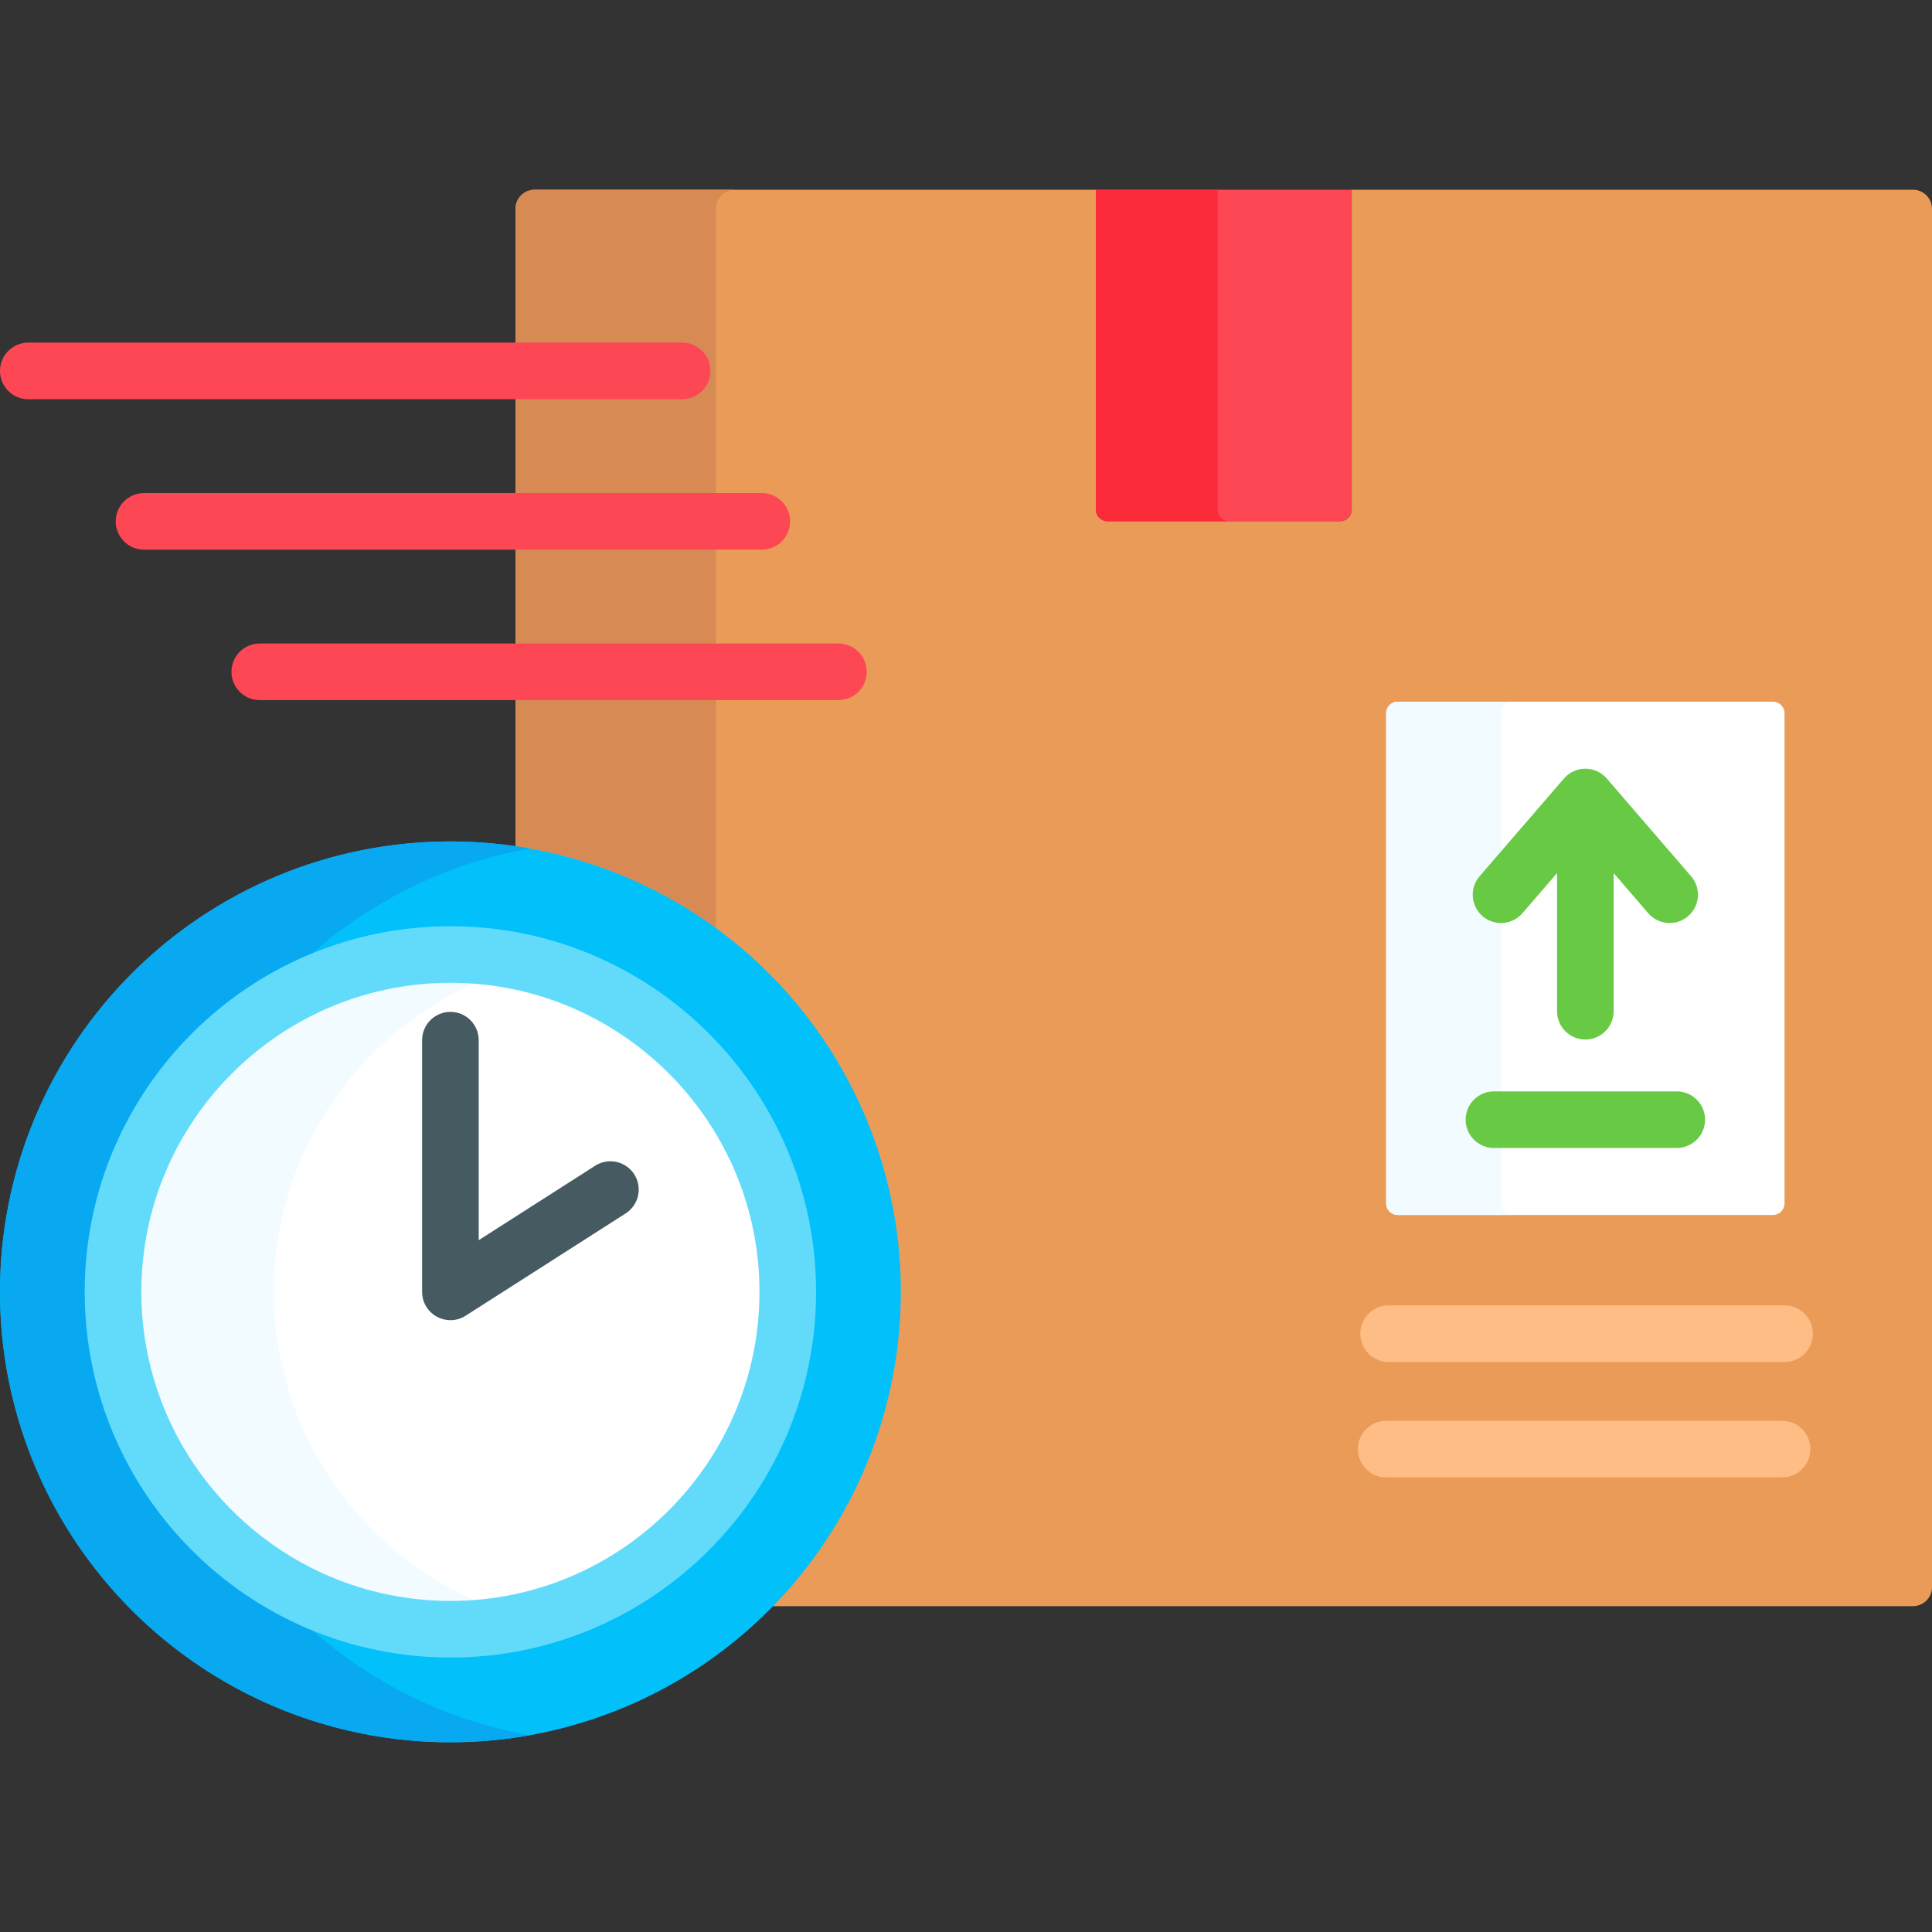
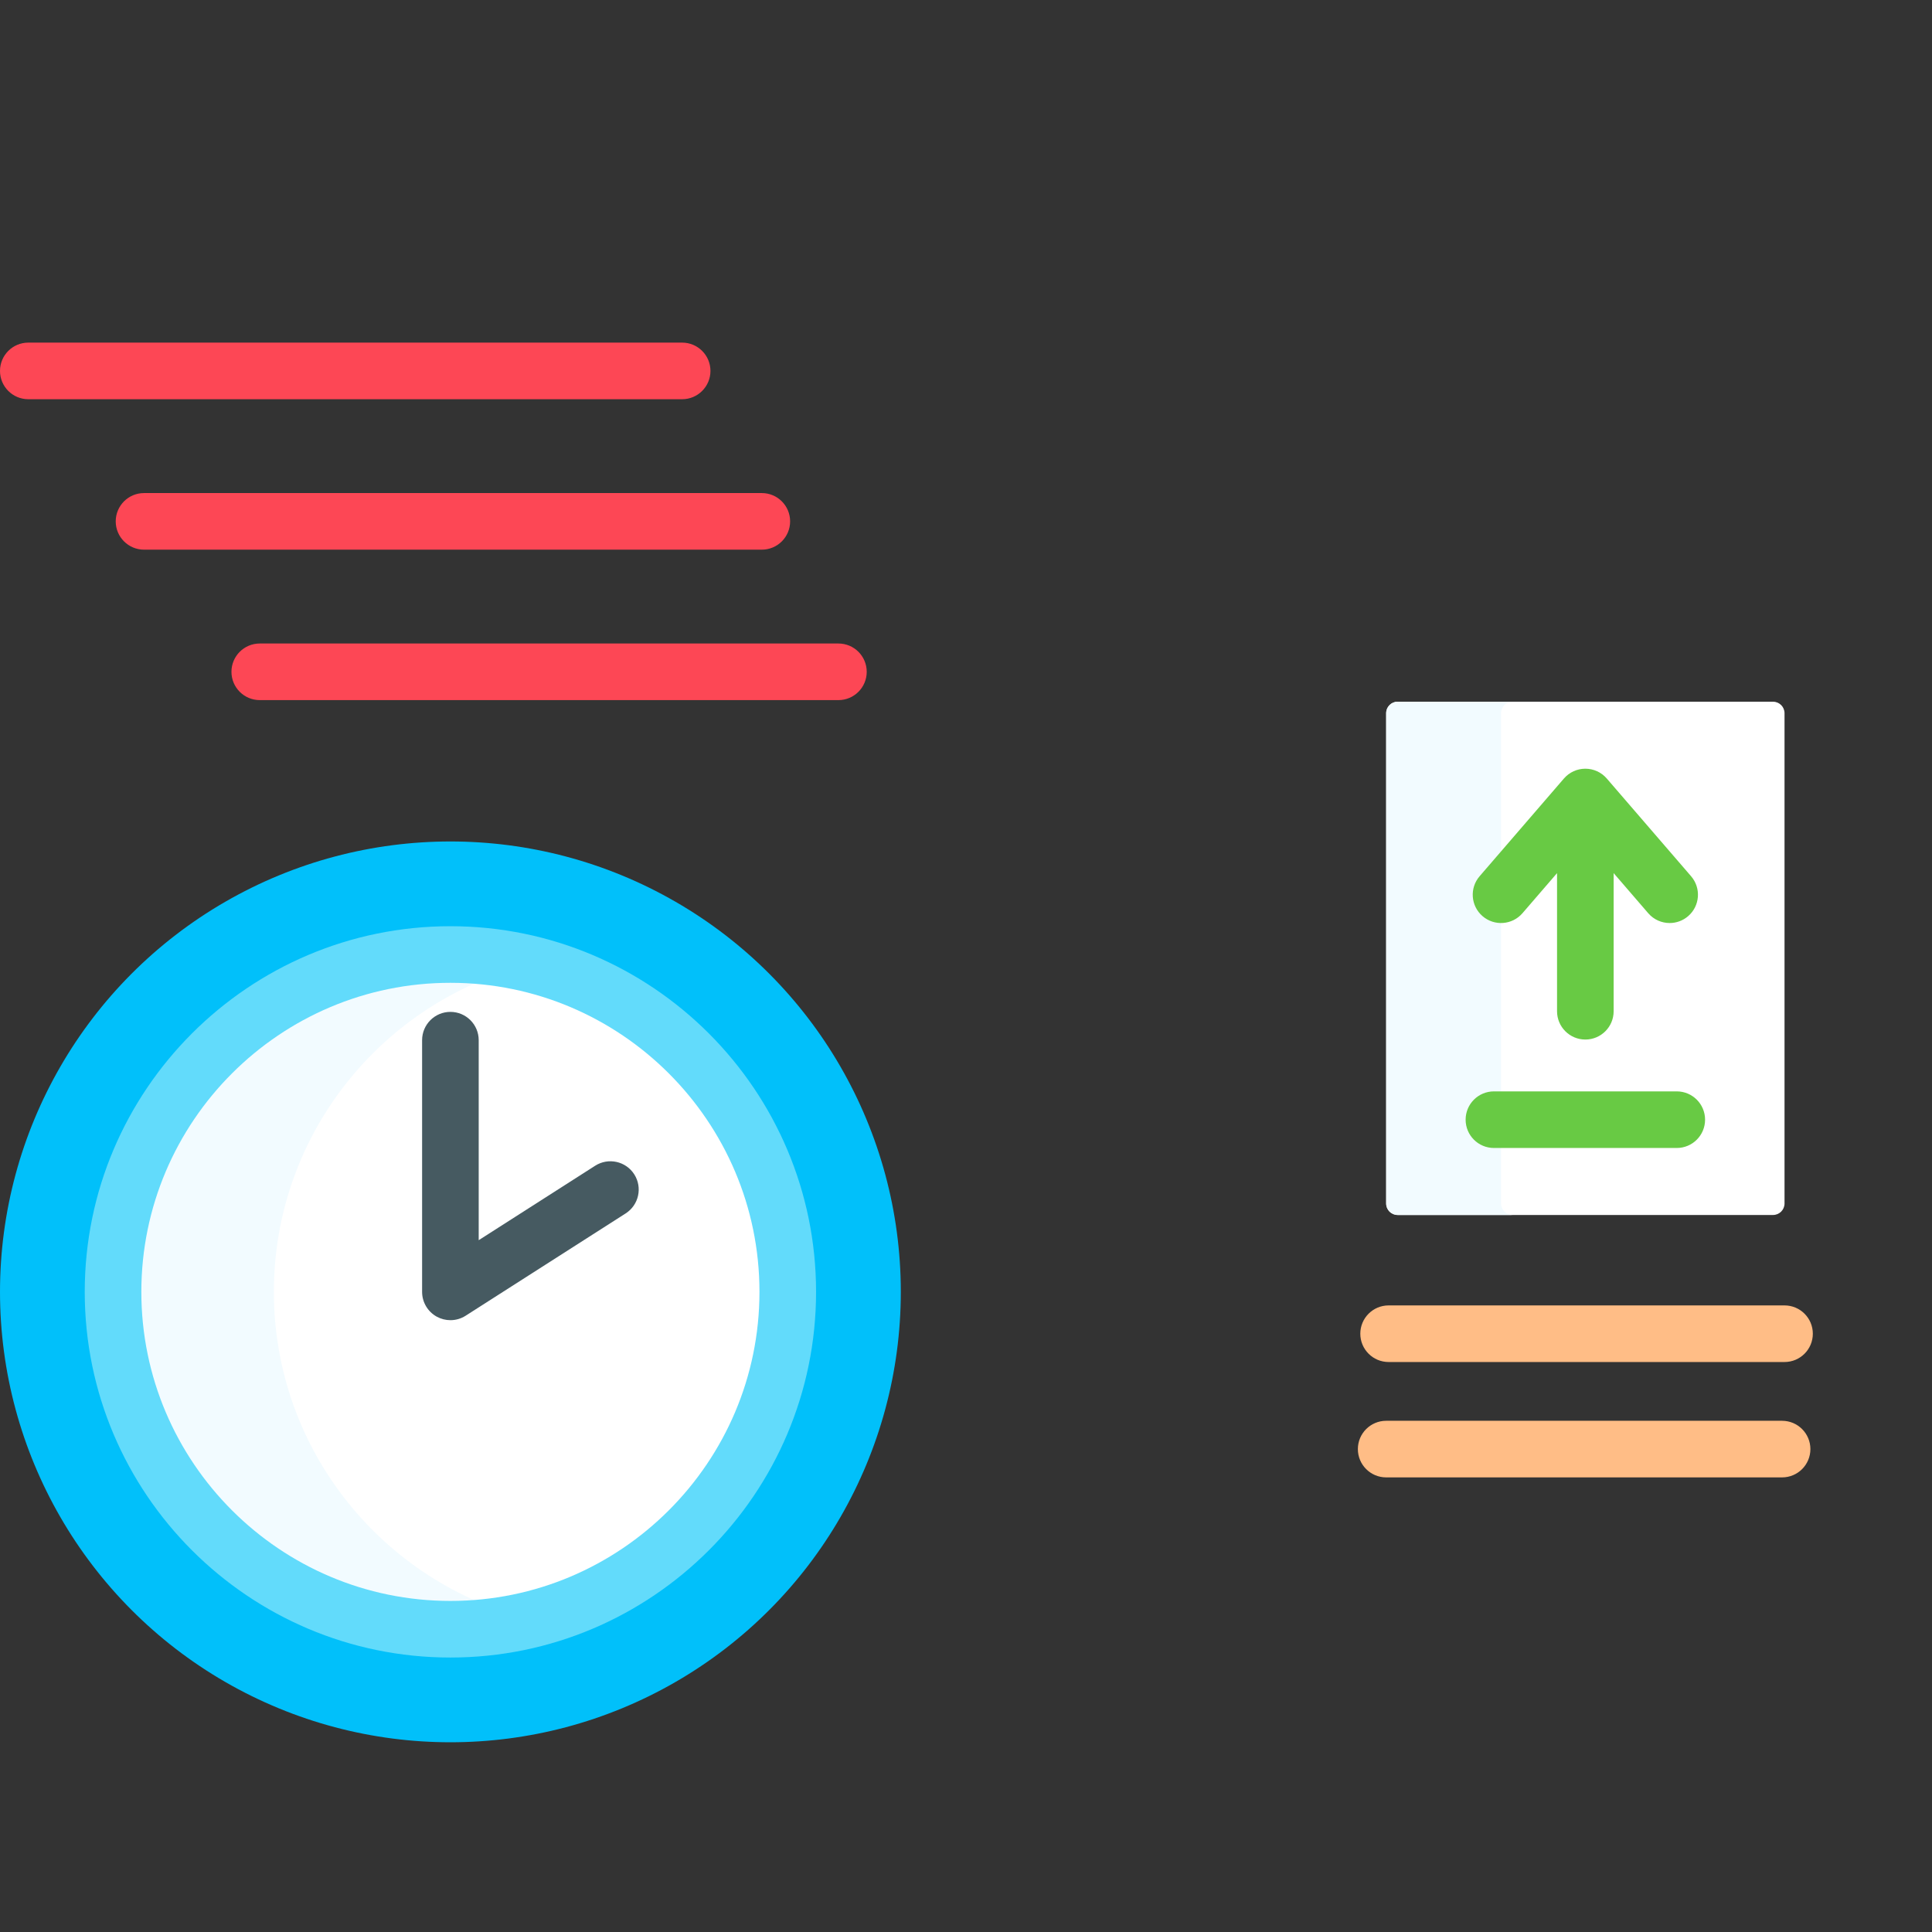
<svg xmlns="http://www.w3.org/2000/svg" id="Capa_1" enable-background="new 0 0 512 512" height="512" viewBox="0 0 512 512" width="512">
  <rect x="0" y="0" width="512" height="512" fill="#333333" stroke="none" />
  <g>
    <g>
-       <path d="m506.925 50.279h-148.711v84.779c0 1.682-1.363 3.045-3.045 3.045h-61.717c-1.682 0-3.045-1.363-3.045-3.045v-84.779h-148.712c-2.803 0-5.075 2.272-5.075 5.075v169.906c57.114 8.38 101.104 57.696 101.104 117.1 0 32.454-13.133 61.896-34.359 83.3h303.561c2.803 0 5.075-2.272 5.075-5.075v-365.231c-.001-2.803-2.273-5.075-5.076-5.075z" fill="#ea9b58" />
-       <path d="m189.709 245.931v-190.577c0-2.803 2.272-5.075 5.075-5.075h-53.089c-2.803 0-5.076 2.272-5.076 5.075v168.89c19.656 2.847 37.758 10.483 53.09 21.687z" fill="#d88a55" />
      <g>
-         <path d="m290.406 50.279v84.779c0 1.682 1.363 3.045 3.045 3.045h61.717c1.682 0 3.045-1.363 3.045-3.045v-84.779z" fill="#fd4755" />
-       </g>
+         </g>
      <g>
-         <path d="m322.686 135.058v-84.779h-32.28v84.779c0 1.682 1.363 3.045 3.045 3.045h32.28c-1.682 0-3.045-1.363-3.045-3.045z" fill="#fb2b3a" />
-       </g>
+         </g>
    </g>
    <g>
      <g>
        <path d="m472.919 360.949h-104.924c-4.142 0-7.5-3.358-7.5-7.5s3.358-7.5 7.5-7.5h104.924c4.142 0 7.5 3.358 7.5 7.5s-3.358 7.5-7.5 7.5z" fill="#ffbd86" />
      </g>
      <g>
        <path d="m472.274 391.524h-104.924c-4.142 0-7.5-3.358-7.5-7.5s3.358-7.5 7.5-7.5h104.924c4.142 0 7.5 3.358 7.5 7.5s-3.358 7.5-7.5 7.5z" fill="#ffbd86" />
      </g>
    </g>
    <g>
      <g>
        <circle cx="119.362" cy="342.359" fill="#01c0fa" r="119.362" />
      </g>
      <g>
-         <path d="m22.457 342.359c0-40.491 24.966-75.255 60.31-89.723 16.005-14.054 35.802-23.894 57.658-27.785-6.837-1.217-13.876-1.853-21.063-1.853-65.922 0-119.362 53.44-119.362 119.361s53.44 119.362 119.362 119.362c7.187 0 14.226-.636 21.063-1.853-21.856-3.891-41.654-13.732-57.659-27.786-35.344-14.469-60.309-49.233-60.309-89.723z" fill="#08a9f1" />
-       </g>
+         </g>
      <g>
        <ellipse cx="119.362" cy="342.359" fill="#fff" rx="89.405" ry="89.405" transform="matrix(.707 -.707 .707 .707 -207.124 184.676)" />
      </g>
      <g>
        <path d="m72.579 342.36c0-41.955 29.052-77.247 68.094-86.831-6.832-1.677-13.969-2.573-21.311-2.573-49.298 0-89.405 40.107-89.405 89.405s40.107 89.404 89.405 89.404c7.342 0 14.478-.896 21.311-2.573-39.042-9.585-68.094-44.877-68.094-86.832z" fill="#f2fbff" />
      </g>
      <g>
        <path d="m119.362 439.264c-53.434 0-96.905-43.471-96.905-96.904 0-53.434 43.471-96.905 96.905-96.905 53.433 0 96.904 43.471 96.904 96.905 0 53.432-43.471 96.904-96.904 96.904zm0-178.809c-45.163 0-81.905 36.742-81.905 81.905 0 45.162 36.742 81.904 81.905 81.904 45.162 0 81.904-36.742 81.904-81.904 0-45.163-36.742-81.905-81.904-81.905z" fill="#62dbfb" />
      </g>
      <g>
        <path d="m119.361 349.859c-1.237 0-2.477-.306-3.602-.922-2.403-1.316-3.898-3.838-3.898-6.578v-66.701c0-4.142 3.358-7.5 7.5-7.5s7.5 3.358 7.5 7.5v53.004l30.863-19.732c3.49-2.23 8.127-1.212 10.359 2.279 2.231 3.49 1.211 8.128-2.279 10.359l-42.403 27.11c-1.228.786-2.632 1.181-4.04 1.181z" fill="#465a61" />
      </g>
    </g>
    <g>
      <path d="m180.778 105.797h-173.278c-4.142 0-7.5-3.358-7.5-7.5s3.358-7.5 7.5-7.5h173.278c4.142 0 7.5 3.358 7.5 7.5s-3.358 7.5-7.5 7.5z" fill="#fd4755" />
    </g>
    <g>
      <path d="m201.89 145.667h-163.722c-4.142 0-7.5-3.358-7.5-7.5s3.358-7.5 7.5-7.5h163.722c4.142 0 7.5 3.358 7.5 7.5s-3.358 7.5-7.5 7.5z" fill="#fd4755" />
    </g>
    <g>
      <path d="m222.191 185.536h-153.354c-4.142 0-7.5-3.358-7.5-7.5s3.358-7.5 7.5-7.5h153.354c4.142 0 7.5 3.358 7.5 7.5s-3.358 7.5-7.5 7.5z" fill="#fd4755" />
    </g>
    <g>
      <g>
        <path d="m469.874 321.981h-99.479c-1.682 0-3.045-1.363-3.045-3.045v-129.932c0-1.682 1.363-3.045 3.045-3.045h99.479c1.682 0 3.045 1.363 3.045 3.045v129.932c0 1.681-1.363 3.045-3.045 3.045z" fill="#fff" />
      </g>
      <g>
        <path d="m397.802 318.936v-129.932c0-1.682 1.363-3.045 3.045-3.045h-30.453c-1.682 0-3.045 1.363-3.045 3.045v129.932c0 1.682 1.363 3.045 3.045 3.045h30.453c-1.681 0-3.045-1.364-3.045-3.045z" fill="#f2fbff" />
      </g>
      <g>
        <path d="m448.156 232.213-22.343-25.898c-1.425-1.652-3.498-2.601-5.679-2.601s-4.254.949-5.679 2.601l-22.343 25.898c-2.706 3.136-2.357 7.872.78 10.578 3.136 2.706 7.872 2.356 10.578-.78l9.164-10.622v36.602c0 4.142 3.358 7.5 7.5 7.5s7.5-3.358 7.5-7.5v-36.602l9.164 10.622c1.483 1.72 3.577 2.601 5.682 2.601 1.735 0 3.479-.599 4.896-1.821 3.137-2.706 3.485-7.442.78-10.578z" fill="#68ca44" />
        <g>
          <path d="m444.363 304.227h-48.458c-4.142 0-7.5-3.358-7.5-7.5s3.358-7.5 7.5-7.5h48.458c4.142 0 7.5 3.358 7.5 7.5s-3.358 7.5-7.5 7.5z" fill="#68ca44" />
        </g>
      </g>
    </g>
  </g>
</svg>